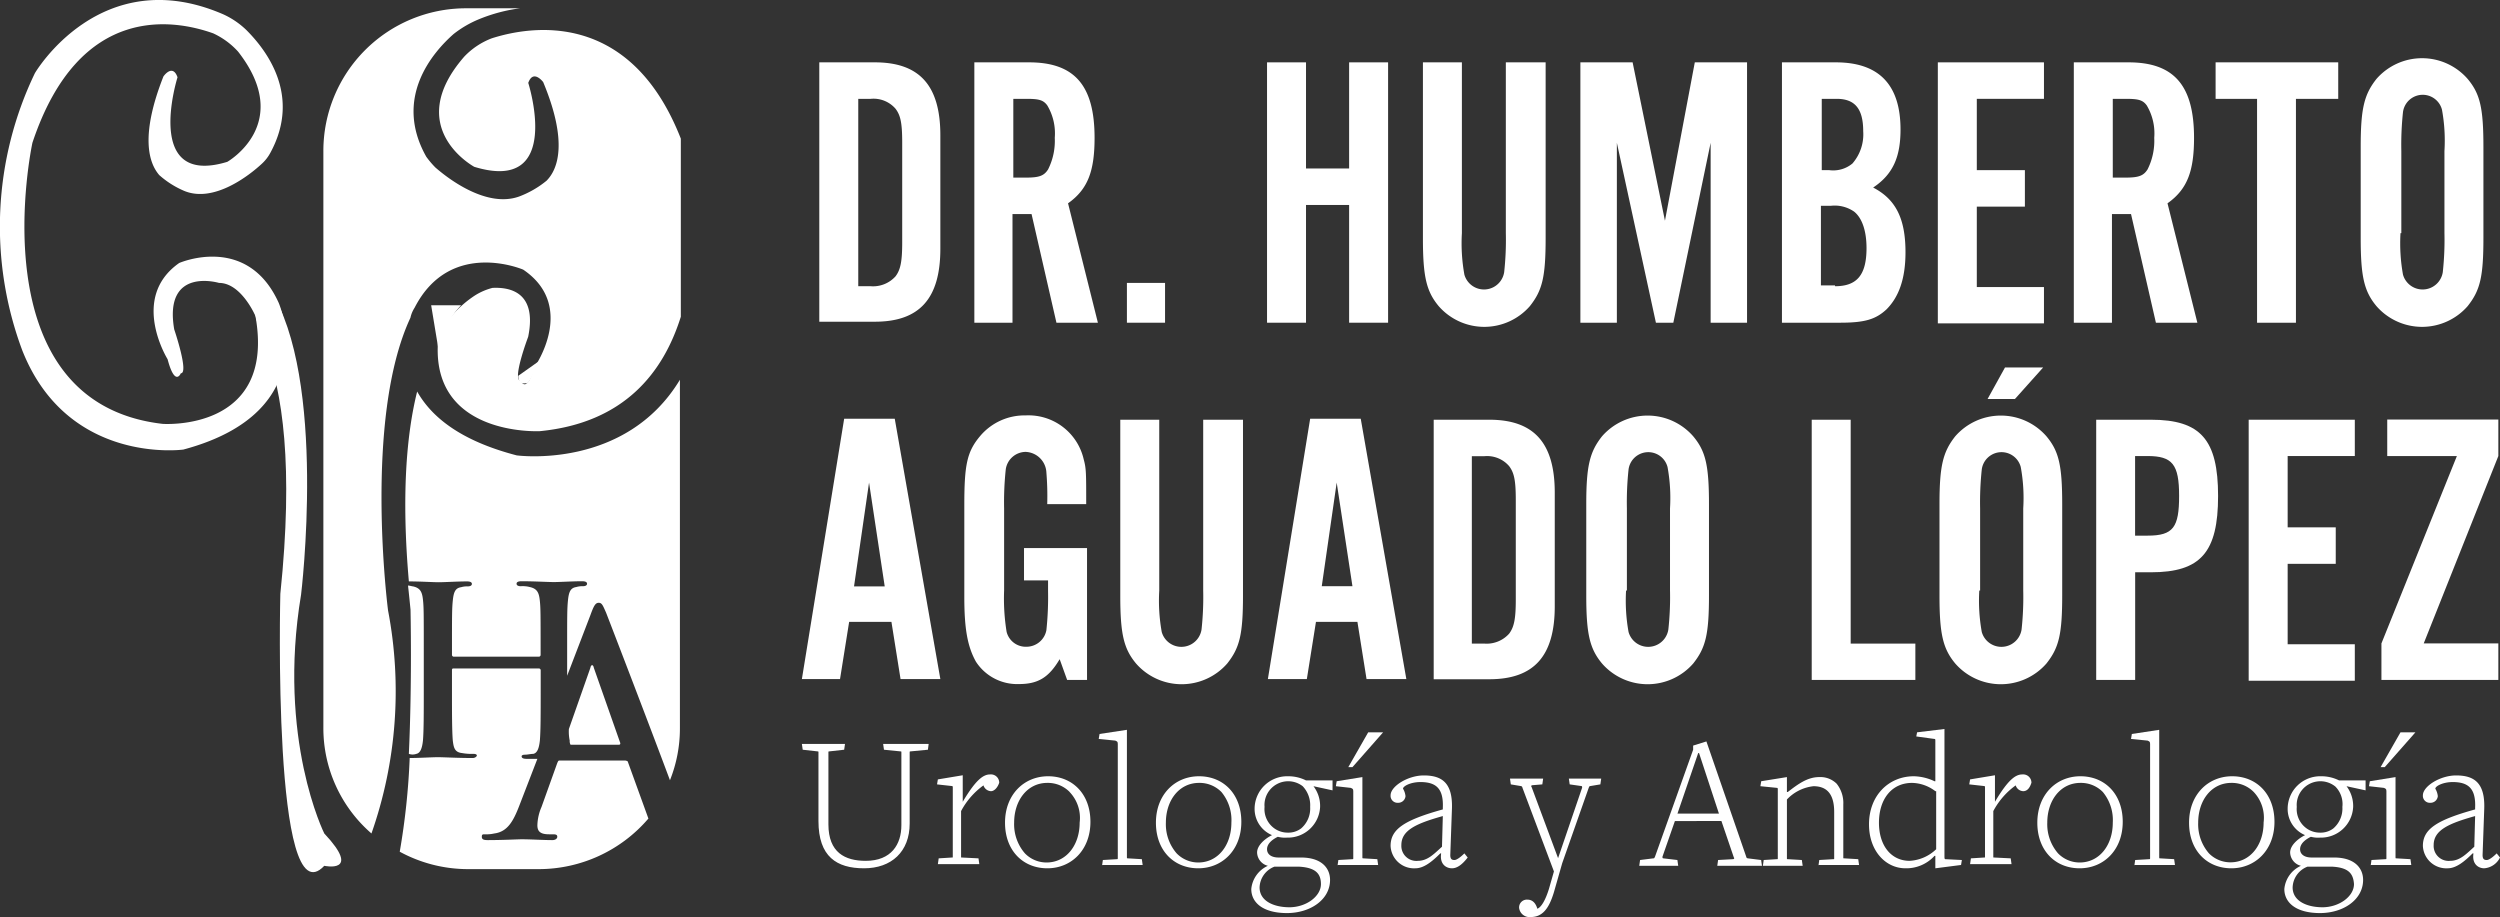
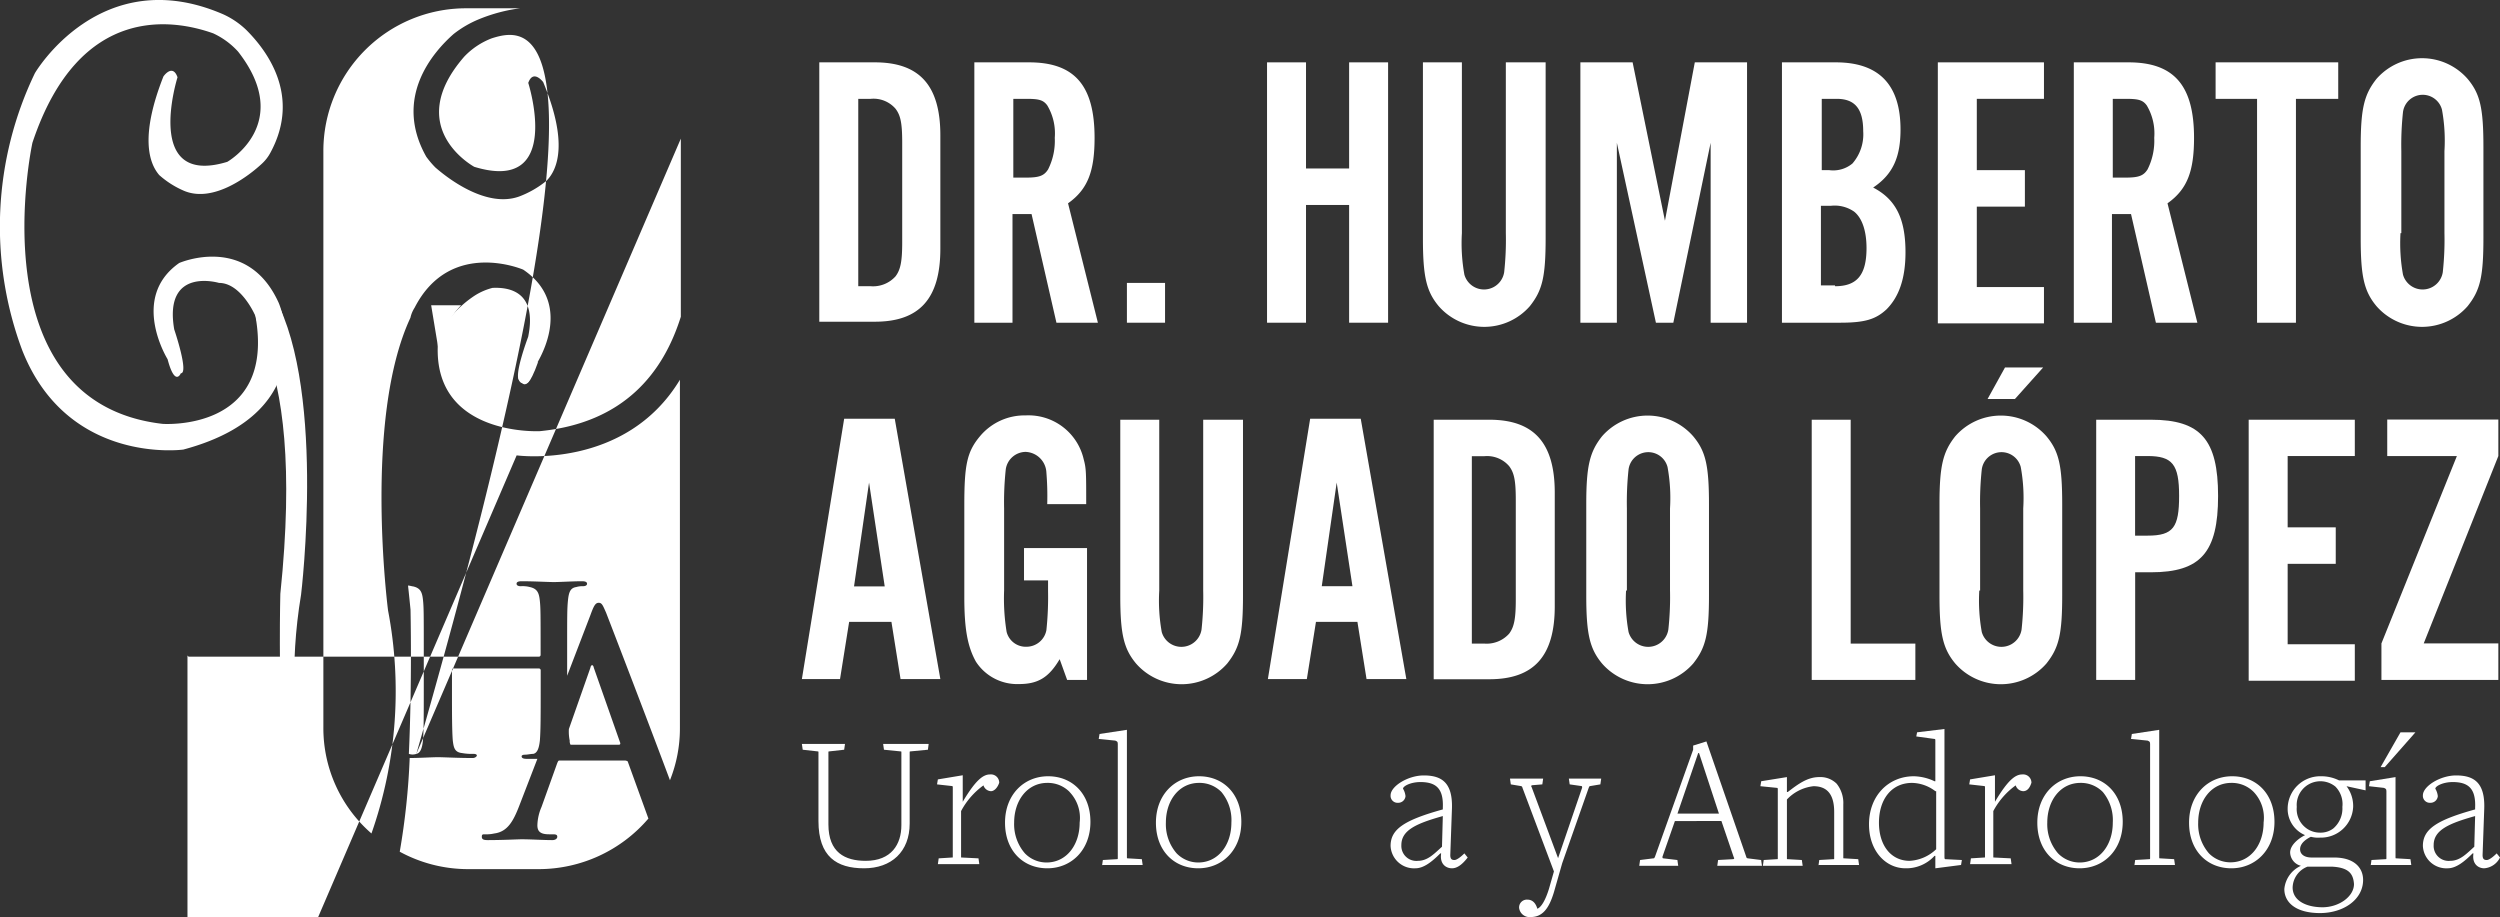
<svg xmlns="http://www.w3.org/2000/svg" viewBox="0 0 301.51 110.62">
  <rect x="0" y="0" width="301.51" height="110.62" fill="#333333" stroke="none" />
  <defs>
    <style>.cls-1{fill:#fff;}</style>
  </defs>
  <title>logo-white</title>
  <g id="Layer_2" data-name="Layer 2">
    <g id="Layer_1-2" data-name="Layer 1">
-       <path class="cls-1" d="M75.31,91.72h-7.8c-.2,0-.2.1-.3.3l-1.9,5.3a5.91,5.91,0,0,0-.5,2.2c0,.7.3,1.1,1.4,1.1h.5c.4,0,.5.1.5.3s-.2.4-.6.4c-1.1,0-2.6-.1-3.7-.1-.4,0-2.3.1-4.1.1-.5,0-.7-.1-.7-.4s.1-.3.4-.3a4.1,4.1,0,0,0,1.1-.1c1.6-.2,2.3-1.5,3-3.3l2.2-5.7h-1.3q-.6,0-.6-.3c0-.1.1-.2.4-.2s.7-.1,1-.1c.5-.1.7-.7.8-1.6.1-1.2.1-3.4.1-6v-2.5a.22.22,0,0,0-.2-.2H54.71c-.1,0-.2,0-.2.2v2.5c0,2.6,0,4.8.1,6,.1.8.2,1.4,1.1,1.5a6.6,6.6,0,0,0,1.4.1c.3,0,.4.1.4.2s-.2.3-.5.3c-1.8,0-3.5-.1-4.2-.1s-2.3.1-3.4.1h0a85.27,85.27,0,0,1-1.2,11.3,17.22,17.22,0,0,0,8.2,2.1H65a17.41,17.41,0,0,0,13.2-6.1l-2.5-6.9A.76.76,0,0,0,75.31,91.72Zm-.7-1.9c.2,0,.2-.1.2-.2l-3.2-9.1c0-.1-.1-.3-.2-.3s-.2.2-.2.3l-2.6,7.4a5.31,5.31,0,0,0,.1,1.4.9.9,0,0,0,.1.5Zm-24.4,1.1c.5-.1.7-.7.8-1.6.1-1.2.1-3.4.1-6v-5c0-4.3,0-5.1-.1-6s-.3-1.4-1.2-1.6c-.1,0-.4-.1-.6-.1.1.9.2,1.9.3,2.9,0,0,.2,8.7-.2,17.4A1.35,1.35,0,0,0,50.21,90.92Zm31.9-74.2C76,1.12,64,3.12,59.31,4.62A9,9,0,0,0,56,6.82c-7.5,8.6,1.2,13.3,1.2,13.3C68,23.42,63.71,10,63.71,10c.6-1.7,1.8-.1,1.8-.1,3,7.2,1.8,10.5.4,11.9a11.73,11.73,0,0,1-3.3,1.9c-3.9,1.4-8.5-2.1-10.1-3.5a10.9,10.9,0,0,1-1.1-1.3c-4-7.1.8-12.6,3.3-14.8a12.86,12.86,0,0,1,3.1-1.8A19.87,19.87,0,0,1,62.71,1h-6.5A17.2,17.2,0,0,0,39,18.22v69.5a16.8,16.8,0,0,0,5.8,12.8,51.82,51.82,0,0,0,2-26.9s-3-23.1,2.7-35.3a3.6,3.6,0,0,1,.5-1.2c4.3-8.4,13.1-4.6,13.1-4.6,6.5,4.4,1.4,11.7,1.4,11.7-1,3.4-1.7,1.7-1.7,1.7-1.1,0,.9-5.3.9-5.3,1.1-5.4-2.2-6-4.3-5.9a7.37,7.37,0,0,0-2.1.9,13.06,13.06,0,0,0-4.4,4.8C51.41,52.72,65.11,52,65.11,52c10.2-1,14.9-7.1,17-13.8V16.72Zm-19.8,38.2c-6.9-1.8-10.3-4.7-12-7.7-1.3,5.2-1.9,12.6-1,22.9,1.4,0,2.9.1,3.6.1s2.3-.1,3.4-.1q.6,0,.6.3c0,.2-.2.3-.5.3a2.49,2.49,0,0,0-.8.1c-.7.1-.9.6-1,1.6s-.1,1.7-.1,6V79a.22.22,0,0,0,.2.2H65a.22.22,0,0,0,.2-.2v-.6c0-4.3,0-5.1-.1-6s-.3-1.4-1.2-1.6a3.42,3.42,0,0,0-1.1-.1c-.3,0-.5-.1-.5-.3s.2-.3.6-.3c1.5,0,3.2.1,3.9.1s2.3-.1,3.4-.1q.6,0,.6.3c0,.2-.2.3-.5.3a2.49,2.49,0,0,0-.8.1c-.7.1-.9.6-1,1.6s-.1,1.7-.1,6v3.1l2.8-7.3c.4-1.1.6-1.5,1-1.5s.5.3.9,1.2c.7,1.8,5.2,13.5,7.7,20.2a16.81,16.81,0,0,0,1.2-6.3v-42C75.41,56.72,62.31,54.92,62.31,54.92Z" />
+       <path class="cls-1" d="M75.31,91.72h-7.8c-.2,0-.2.1-.3.3l-1.9,5.3a5.91,5.91,0,0,0-.5,2.2c0,.7.3,1.1,1.4,1.1h.5c.4,0,.5.1.5.3s-.2.4-.6.4c-1.1,0-2.6-.1-3.7-.1-.4,0-2.3.1-4.1.1-.5,0-.7-.1-.7-.4s.1-.3.4-.3a4.1,4.1,0,0,0,1.1-.1c1.6-.2,2.3-1.5,3-3.3l2.2-5.7h-1.3q-.6,0-.6-.3c0-.1.1-.2.4-.2s.7-.1,1-.1c.5-.1.7-.7.8-1.6.1-1.2.1-3.4.1-6v-2.5a.22.22,0,0,0-.2-.2H54.71c-.1,0-.2,0-.2.2v2.5c0,2.6,0,4.8.1,6,.1.8.2,1.4,1.1,1.5a6.6,6.6,0,0,0,1.4.1c.3,0,.4.1.4.2s-.2.3-.5.3c-1.8,0-3.5-.1-4.2-.1s-2.3.1-3.4.1h0a85.27,85.27,0,0,1-1.2,11.3,17.22,17.22,0,0,0,8.2,2.1H65a17.41,17.41,0,0,0,13.2-6.1l-2.5-6.9A.76.76,0,0,0,75.31,91.72Zm-.7-1.9c.2,0,.2-.1.2-.2l-3.2-9.1c0-.1-.1-.3-.2-.3s-.2.2-.2.3l-2.6,7.4a5.31,5.31,0,0,0,.1,1.4.9.9,0,0,0,.1.5Zm-24.4,1.1c.5-.1.7-.7.8-1.6.1-1.2.1-3.4.1-6v-5c0-4.3,0-5.1-.1-6s-.3-1.4-1.2-1.6c-.1,0-.4-.1-.6-.1.1.9.2,1.9.3,2.9,0,0,.2,8.7-.2,17.4A1.35,1.35,0,0,0,50.21,90.92ZC76,1.12,64,3.12,59.31,4.62A9,9,0,0,0,56,6.82c-7.5,8.6,1.2,13.3,1.2,13.3C68,23.42,63.71,10,63.71,10c.6-1.7,1.8-.1,1.8-.1,3,7.2,1.8,10.5.4,11.9a11.73,11.73,0,0,1-3.3,1.9c-3.9,1.4-8.5-2.1-10.1-3.5a10.9,10.9,0,0,1-1.1-1.3c-4-7.1.8-12.6,3.3-14.8a12.86,12.86,0,0,1,3.1-1.8A19.87,19.87,0,0,1,62.71,1h-6.5A17.2,17.2,0,0,0,39,18.22v69.5a16.8,16.8,0,0,0,5.8,12.8,51.82,51.82,0,0,0,2-26.9s-3-23.1,2.7-35.3a3.6,3.6,0,0,1,.5-1.2c4.3-8.4,13.1-4.6,13.1-4.6,6.5,4.4,1.4,11.7,1.4,11.7-1,3.4-1.7,1.7-1.7,1.7-1.1,0,.9-5.3.9-5.3,1.1-5.4-2.2-6-4.3-5.9a7.37,7.37,0,0,0-2.1.9,13.06,13.06,0,0,0-4.4,4.8C51.41,52.72,65.11,52,65.11,52c10.2-1,14.9-7.1,17-13.8V16.72Zm-19.8,38.2c-6.9-1.8-10.3-4.7-12-7.7-1.3,5.2-1.9,12.6-1,22.9,1.4,0,2.9.1,3.6.1s2.3-.1,3.4-.1q.6,0,.6.3c0,.2-.2.3-.5.3a2.49,2.49,0,0,0-.8.1c-.7.1-.9.6-1,1.6s-.1,1.7-.1,6V79a.22.22,0,0,0,.2.2H65a.22.22,0,0,0,.2-.2v-.6c0-4.3,0-5.1-.1-6s-.3-1.4-1.2-1.6a3.42,3.42,0,0,0-1.1-.1c-.3,0-.5-.1-.5-.3s.2-.3.6-.3c1.5,0,3.2.1,3.9.1s2.3-.1,3.4-.1q.6,0,.6.3c0,.2-.2.3-.5.3a2.49,2.49,0,0,0-.8.1c-.7.1-.9.6-1,1.6s-.1,1.7-.1,6v3.1l2.8-7.3c.4-1.1.6-1.5,1-1.5s.5.3.9,1.2c.7,1.8,5.2,13.5,7.7,20.2a16.81,16.81,0,0,0,1.2-6.3v-42C75.41,56.72,62.31,54.92,62.31,54.92Z" />
      <path class="cls-1" d="M26.11,32.22s-2,2.1-.7,1.6c5.4-2.1,4.3,2.2,6.5,7.8s3.5,14.6,1.9,30c0,0-1,39.5,5.3,32.8,0,0,4.6,1,0-3.9,0,0-5.7-11.4-2.8-28.8,0,0,3.2-26.1-3.8-36.9C31.31,32.82,26.11,32.22,26.11,32.22Z" />
      <path class="cls-1" d="M52.91,42.32a10.22,10.22,0,0,1,2.7-5.5H52Z" />
      <path class="cls-1" d="M62.51,45.32s-.1,1.1.9.9c0,0,.4.5,1.5-2.6Z" />
      <path class="cls-1" d="M21.41,9.32s-4.2,13.3,6,10.2c0,0,8.1-4.6,1.3-13.3a9.33,9.33,0,0,0-3-2.2c-4.5-1.6-16.1-3.9-21.8,13.2,0,0-6.8,31.3,15.7,33.9,0,0,13.7,1,11.2-13,0,0-1.7-4-4.4-4,0,0-6.7-2-5.4,5.6,0,0,1.8,5.3.8,5.3,0,0-.7,1.7-1.6-1.7,0,0-4.6-7.4,1.4-11.6,0,0,8.2-3.6,12,4.8,0,0,5.7,13.1-11.5,17.7,0,0-13.9,1.9-19.4-11.9a42.66,42.66,0,0,1,1.5-33.5s7.9-13.5,22.7-7.1a9.89,9.89,0,0,1,2.8,1.9c2.3,2.3,6.7,7.8,2.9,14.8a5,5,0,0,1-1,1.3c-1.5,1.4-5.8,4.8-9.4,3.3a11,11,0,0,1-3-1.9c-1.3-1.5-2.3-4.8.5-11.9C19.71,9.22,20.81,7.62,21.41,9.32Z" />
      <path class="cls-1" d="M98.81,7.52h6.7c5.4,0,7.9,2.8,7.9,8.8V30c0,6-2.5,8.8-7.9,8.8h-6.7Zm6.2,27a3.64,3.64,0,0,0,3-1.2c.6-.8.8-1.8.8-4.1v-12c0-2.4-.2-3.3-.8-4.1a3.51,3.51,0,0,0-3-1.2h-1.5v22.6Z" />
      <path class="cls-1" d="M122.21,38.92h-4.7V7.52h6.6c5.5,0,7.9,2.8,7.9,9.1,0,4-.8,6.2-3.2,7.9l3.6,14.4h-5l-3-13.1h-2.3v13.1Zm1.5-17.5c1.6,0,2.2-.2,2.7-1a7.68,7.68,0,0,0,.8-3.8,6.59,6.59,0,0,0-.9-3.9c-.5-.7-1.1-.8-2.6-.8h-1.5v9.5Z" />
      <path class="cls-1" d="M140.51,38.92h-4.6v-4.8h4.6Z" />
      <path class="cls-1" d="M157.51,24.72v14.2h-4.7V7.52h4.7v12.8h5.2V7.52h4.7v31.4h-4.7V24.72Z" />
      <path class="cls-1" d="M186.41,7.52v21.2c0,4.7-.4,6.3-1.9,8.2a7.3,7.3,0,0,1-11,0c-1.5-1.8-1.9-3.6-1.9-8.2V7.52h4.7v20.6a21.34,21.34,0,0,0,.3,5,2.46,2.46,0,0,0,4.8-.3,35.9,35.9,0,0,0,.2-4.7V7.52Z" />
      <path class="cls-1" d="M206.31,38.92V17.22l-4.5,21.7h-2.1L195,17.22v21.7h-4.4V7.52h6.3l3.9,19.1,3.6-19.1h6.3v31.4Z" />
      <path class="cls-1" d="M214.91,7.52h6.5q7.8,0,7.8,8.1c0,3.3-.9,5.4-3.3,7,2.7,1.4,3.9,3.7,3.9,7.8,0,3.2-.8,5.4-2.3,6.9-1.3,1.2-2.6,1.6-5.6,1.6h-7V7.52Zm5.7,13a3.62,3.62,0,0,0,2.8-.8,5.36,5.36,0,0,0,1.3-3.9c0-2.7-1-3.9-3.2-3.9h-1.8v8.6Zm.7,14c2.6,0,3.8-1.3,3.8-4.6,0-2-.5-3.6-1.5-4.4a4.11,4.11,0,0,0-2.8-.7h-1.2v9.6h1.7Z" />
      <path class="cls-1" d="M246.51,11.92h-8.1v8.6h5.8v4.4h-5.8v9.7h8.1V39h-12.8V7.52h12.8Z" />
      <path class="cls-1" d="M254.81,38.92h-4.7V7.52h6.6c5.5,0,7.9,2.8,7.9,9.1,0,4-.8,6.2-3.2,7.9l3.6,14.4h-5l-3-13.1h-2.3v13.1Zm1.5-17.5c1.6,0,2.2-.2,2.7-1a7.68,7.68,0,0,0,.8-3.8,6.59,6.59,0,0,0-.9-3.9c-.5-.7-1.1-.8-2.6-.8h-1.5v9.5Z" />
      <path class="cls-1" d="M276.91,38.92h-4.7v-27h-5V7.52H282v4.4h-5.1v27Z" />
      <path class="cls-1" d="M299.51,28.72c0,4.7-.4,6.3-1.9,8.2a7.3,7.3,0,0,1-11,0c-1.5-1.8-1.9-3.6-1.9-8.2v-11c0-4.6.4-6.3,1.9-8.2a7.3,7.3,0,0,1,11,0c1.5,1.8,1.9,3.5,1.9,8.2Zm-10-.6a21.34,21.34,0,0,0,.3,5,2.46,2.46,0,0,0,4.8-.3,35.9,35.9,0,0,0,.2-4.7v-9.9a20.71,20.71,0,0,0-.3-5,2.4,2.4,0,0,0-4.7.3,37.14,37.14,0,0,0-.2,4.7v9.9Z" />
      <path class="cls-1" d="M102.41,75l-1.1,6.9h-4.6l5.1-31.4h6.1l5.5,31.4h-4.8l-1.1-6.9Zm2.4-16.8L103,70.72h3.7Z" />
      <path class="cls-1" d="M131,82h-2.3l-.9-2.5c-1.3,2.2-2.6,3-4.9,3a5.93,5.93,0,0,1-5.2-2.7c-1-1.8-1.4-3.9-1.4-7.8V61c0-4.9.3-6.5,1.9-8.4a7,7,0,0,1,5.5-2.5,6.83,6.83,0,0,1,7,5.3c.3,1.1.3,1.6.3,5.4h-4.7a34.6,34.6,0,0,0-.1-3.8,2.61,2.61,0,0,0-2.5-2.5,2.45,2.45,0,0,0-2.4,2.1,37.14,37.14,0,0,0-.2,4.7v9.9a25.33,25.33,0,0,0,.3,5,2.38,2.38,0,0,0,2.4,1.8,2.45,2.45,0,0,0,2.4-2,38.43,38.43,0,0,0,.2-4.7V70h-2.9v-3.9h7.6V82Z" />
      <path class="cls-1" d="M149.91,50.62v21.2c0,4.7-.4,6.3-1.9,8.2a7.3,7.3,0,0,1-11,0c-1.5-1.8-1.9-3.6-1.9-8.2V50.62h4.7v20.6a21.34,21.34,0,0,0,.3,5,2.46,2.46,0,0,0,4.8-.3,35.9,35.9,0,0,0,.2-4.7V50.62Z" />
      <path class="cls-1" d="M158.71,75l-1.1,6.9h-4.7l5.1-31.4h6.1l5.5,31.4h-4.8l-1.1-6.9Zm2.5-16.8-1.8,12.5h3.7Z" />
      <path class="cls-1" d="M172.91,50.62h6.7c5.4,0,7.9,2.8,7.9,8.8v13.7c0,6-2.5,8.8-7.9,8.8h-6.7Zm6.1,27a3.64,3.64,0,0,0,3-1.2c.6-.8.8-1.8.8-4.1v-12c0-2.4-.2-3.3-.8-4.1a3.51,3.51,0,0,0-3-1.2h-1.5v22.6Z" />
      <path class="cls-1" d="M206.11,71.82c0,4.7-.4,6.3-1.9,8.2a7.3,7.3,0,0,1-11,0c-1.5-1.8-1.9-3.6-1.9-8.2v-11c0-4.6.4-6.3,1.9-8.2a7.3,7.3,0,0,1,11,0c1.5,1.8,1.9,3.5,1.9,8.2Zm-10-.6a21.34,21.34,0,0,0,.3,5,2.46,2.46,0,0,0,4.8-.3,35.9,35.9,0,0,0,.2-4.7v-9.9a20.71,20.71,0,0,0-.3-5,2.4,2.4,0,0,0-4.7.3,37.14,37.14,0,0,0-.2,4.7v9.9Z" />
      <path class="cls-1" d="M231,82h-12.5V50.62h4.7v27H231Z" />
      <path class="cls-1" d="M248.71,71.82c0,4.7-.4,6.3-1.9,8.2a7.3,7.3,0,0,1-11,0c-1.5-1.8-1.9-3.6-1.9-8.2v-11c0-4.6.4-6.3,1.9-8.2a7.3,7.3,0,0,1,11,0c1.5,1.8,1.9,3.5,1.9,8.2Zm-10-.6a21.34,21.34,0,0,0,.3,5,2.46,2.46,0,0,0,4.8-.3,35.9,35.9,0,0,0,.2-4.7v-9.9a20.71,20.71,0,0,0-.3-5,2.4,2.4,0,0,0-4.7.3,37.14,37.14,0,0,0-.2,4.7v9.9Zm3.1-26.9h4.6l-3.4,3.8h-3.3Z" />
      <path class="cls-1" d="M257.51,82h-4.7V50.62h6.6c6,0,8.1,2.4,8.1,9.2s-2.1,9.2-8.1,9.2h-1.9Zm1.5-17.4c3.1,0,3.8-1,3.8-4.8S262,55,259,55h-1.5v9.6Z" />
      <path class="cls-1" d="M284,55h-8.1v8.6h5.8V68h-5.8v9.7H284v4.4h-12.8V50.62H284Z" />
      <path class="cls-1" d="M301.31,82h-14.1v-4.4l9.1-22.6h-8.4v-4.4h13.4V55l-9,22.6h9Z" />
      <path class="cls-1" d="M111.91,90.42l-2.1.2c-.1,0-.1,0-.1.1v8.6c0,3.4-2.2,5.4-5.5,5.4s-5.5-1.4-5.5-5.7v-8.3c0-.1,0-.1-.1-.1l-1.8-.2-.1-.7h5.2l-.1.7-1.8.2c-.1,0-.1,0-.1.1v8.7c0,3.4,2,4.4,4.5,4.4,3.1,0,4.3-2,4.3-4.3v-8.8c0-.1,0-.1-.1-.1l-2-.2-.1-.7H112Z" />
      <path class="cls-1" d="M119.51,95.42a1,1,0,0,1-.9-.7,9.06,9.06,0,0,0-2.7,3.1v5.5c0,.1,0,.1.1.1l2,.1.1.7h-5l.1-.7,1.6-.1c.1,0,.1,0,.1-.1V95c0-.1,0-.2-.1-.2l-1.8-.2.1-.6,3-.5v3.2h0c1.6-2.7,2.5-3.3,3.3-3.3a1,1,0,0,1,1.1,1C120.31,95,119.91,95.42,119.51,95.42Z" />
      <path class="cls-1" d="M126.31,104.72c-2.9,0-5.1-2.1-5.1-5.5s2.3-5.6,5.2-5.6,5.1,2.1,5.1,5.5S129.21,104.72,126.31,104.72Zm2.7-9.2a3.69,3.69,0,0,0-2.7-1.1c-2.4,0-4,2.1-4,4.8a5.35,5.35,0,0,0,1.3,3.7,3.63,3.63,0,0,0,2.6,1.1c2.4,0,4-2.1,4-4.8A4.52,4.52,0,0,0,129,95.52Z" />
      <path class="cls-1" d="M132.91,104.42l.1-.7,1.7-.1c.1,0,.1,0,.1-.1V89.72c0-.3-.1-.3-.3-.4l-2-.2.1-.6,3.3-.5v15.4c0,.1,0,.1.1.1l1.7.1.1.7h-4.9Z" />
      <path class="cls-1" d="M144.51,104.72c-2.9,0-5.1-2.1-5.1-5.5s2.3-5.6,5.2-5.6,5.1,2.1,5.1,5.5S147.41,104.72,144.51,104.72Zm2.8-9.2a3.69,3.69,0,0,0-2.7-1.1c-2.4,0-4,2.1-4,4.8a5.35,5.35,0,0,0,1.3,3.7,3.63,3.63,0,0,0,2.6,1.1c2.4,0,4-2.1,4-4.8A5.31,5.31,0,0,0,147.31,95.52Z" />
-       <path class="cls-1" d="M158.41,94.82h0a3.94,3.94,0,0,1,.8,2.5,3.89,3.89,0,0,1-4,3.7,3.42,3.42,0,0,1-1.1-.1c-.4.2-1.3.7-1.3,1.5,0,.6.5,1,1.4,1h2.7c2.5,0,3.5,1.3,3.5,2.7,0,2.4-2.4,4-5.2,4s-4.3-1.2-4.3-2.9a3.42,3.42,0,0,1,2-2.8h0a1.71,1.71,0,0,1-1.3-1.6c0-.9,1-1.7,1.8-2.1h0a3.43,3.43,0,0,1-2.1-3.2,3.93,3.93,0,0,1,4-3.9,4.77,4.77,0,0,1,2.2.5h3.2v1.2Zm-1.8,9.7h-2.9a2.78,2.78,0,0,0-1.8,2.5c0,1.7,1.8,2.4,3.6,2.4,2,0,3.8-1.3,3.8-2.8C159.31,105.32,158.61,104.62,156.61,104.52Zm.5-9.7a2.86,2.86,0,0,0-4.6,2.5,2.86,2.86,0,0,0,1.2,2.6,2.77,2.77,0,0,0,1.6.5,2.54,2.54,0,0,0,1.6-.5,3.17,3.17,0,0,0,1.1-2.6A3.33,3.33,0,0,0,157.11,94.82Z" />
-       <path class="cls-1" d="M161.31,104.42l.1-.7,1.7-.1c.1,0,.1,0,.1-.1v-8.1c0-.3-.1-.3-.3-.4l-1.8-.2.1-.6,3.1-.5v9.7c0,.1,0,.1.1.1l1.7.1.1.7h-4.9Zm1.8-11.9h-.5l2.4-4.2h1.8Z" />
      <path class="cls-1" d="M175.11,104.72c-.7,0-1.5-.5-1.3-1.8h-.1c-1,1-2,1.8-3,1.8a2.83,2.83,0,0,1-3-2.7c0-2,1.6-3.1,6.3-4.4v-.2c.1-2.3-.8-3.1-2.7-3.1-1.2,0-2.1.5-2.1.8a2.19,2.19,0,0,1,.3.9.88.88,0,0,1-.9.8.84.84,0,0,1-.9-.9c0-1.1,2.1-2.4,4-2.4,2.2,0,3.5.9,3.4,4l-.2,5.6c0,.5.2.6.5.6s.8-.4,1.2-.8l.4.5C176.31,104.32,175.71,104.72,175.11,104.72Zm-1.1-6.3c-3.2.9-5,1.7-5,3.5a1.81,1.81,0,0,0,2,1.9c1.2,0,2-.9,2.9-1.7Z" />
      <path class="cls-1" d="M183.61,95a.22.22,0,0,0-.2-.2l-1.2-.2-.1-.7h4l-.1.7-1.2.1c-.1,0-.2.1-.1.2l3.2,8.6,2.9-8.5c0-.1,0-.2-.1-.2l-1.4-.2-.1-.7h3.9l-.1.7-1.2.2c-.1,0-.1,0-.2.2l-3.2,9.1-1,3.5c-.6,2-1.4,3-2.8,3a1.27,1.27,0,0,1-1.4-1.1.94.94,0,0,1,1-1c.6,0,1,.4,1.2,1.1.5-.2,1-1.1,1.4-2.4l.6-2.1Z" />
      <path class="cls-1" d="M207.11,104.42l.1-.7,1.8-.1c.1,0,.2-.1.1-.2l-1.5-4.4H202l-1.5,4.3c0,.1,0,.2.1.2l1.7.2.1.7h-4.7l.1-.7,1.6-.2c.1,0,.1,0,.2-.2l4.6-12.9v-.5l1.6-.5,4.8,13.9a.22.22,0,0,0,.2.2l1.6.2.1.7Zm-2.2-13.6h-.1l-2.5,7.3h5Z" />
      <path class="cls-1" d="M219.31,104.42l.1-.7,1.7-.1c.1,0,.1,0,.1-.1v-5.6c0-2.4-1.1-3.1-2.5-3.1a5.18,5.18,0,0,0-3.2,1.6v7.1c0,.1,0,.1.1.1l1.7.1.1.7h-4.8l.1-.7,1.6-.1c.1,0,.1,0,.1-.1v-8.3c0-.1,0-.2-.1-.2l-2-.2.1-.6,3.1-.5v1.8h.1c1.3-1,2.4-1.8,3.8-1.8a2.78,2.78,0,0,1,2.1.8,3.74,3.74,0,0,1,.8,2.5v6.4c0,.1,0,.1.1.1l1.7.1.1.7h-4.9Z" />
      <path class="cls-1" d="M236.51,104.32l-3.1.4v-1.5h-.1a4.6,4.6,0,0,1-3.5,1.5c-2.4,0-4.4-2.1-4.4-5.3,0-3.5,2.4-5.8,5.4-5.8a6.13,6.13,0,0,1,2.5.6h.1v-4.9c0-.1,0-.2-.1-.2l-2.2-.3.1-.5,3.3-.4v15.4c0,.1,0,.3.1.3l2,.1Zm-3.1-8.9a4.78,4.78,0,0,0-2.8-1c-2.5,0-4,2-4,4.8s1.5,4.6,3.7,4.6a5,5,0,0,0,3.2-1.4v-7Z" />
      <path class="cls-1" d="M244,95.42a1,1,0,0,1-.9-.7,9.06,9.06,0,0,0-2.7,3.1v5.5c0,.1,0,.1.1.1l2,.1.1.7h-5l.1-.7,1.6-.1c.1,0,.1,0,.1-.1V95c0-.1,0-.2-.1-.2l-1.8-.2.1-.6,3-.5v3.2h0c1.6-2.7,2.5-3.3,3.3-3.3a1,1,0,0,1,1.1,1C244.81,95,244.51,95.42,244,95.42Z" />
      <path class="cls-1" d="M250.81,104.72c-2.9,0-5.1-2.1-5.1-5.5s2.3-5.6,5.2-5.6,5.1,2.1,5.1,5.5S253.71,104.72,250.81,104.72Zm2.8-9.2a3.69,3.69,0,0,0-2.7-1.1c-2.4,0-4,2.1-4,4.8a5.35,5.35,0,0,0,1.3,3.7,3.63,3.63,0,0,0,2.6,1.1c2.4,0,4-2.1,4-4.8A5.31,5.31,0,0,0,253.61,95.52Z" />
      <path class="cls-1" d="M257.41,104.42l.1-.7,1.7-.1c.1,0,.1,0,.1-.1V89.72c0-.3-.1-.3-.3-.4l-2-.2.1-.6,3.3-.5v15.4c0,.1,0,.1.1.1l1.7.1.1.7h-4.9Z" />
      <path class="cls-1" d="M269.11,104.72c-2.9,0-5.1-2.1-5.1-5.5s2.3-5.6,5.2-5.6,5.1,2.1,5.1,5.5S272,104.72,269.11,104.72Zm2.7-9.2a3.69,3.69,0,0,0-2.7-1.1c-2.4,0-4,2.1-4,4.8a5.35,5.35,0,0,0,1.3,3.7A3.63,3.63,0,0,0,269,104c2.4,0,4-2.1,4-4.8A4.52,4.52,0,0,0,271.81,95.52Z" />
      <path class="cls-1" d="M283,94.82h0a3.94,3.94,0,0,1,.8,2.5,3.89,3.89,0,0,1-4,3.7,3.42,3.42,0,0,1-1.1-.1c-.4.2-1.3.7-1.3,1.5,0,.6.5,1,1.4,1h2.7c2.5,0,3.5,1.3,3.5,2.7,0,2.4-2.4,4-5.2,4s-4.3-1.2-4.3-2.9a3.42,3.42,0,0,1,2-2.8h0a1.71,1.71,0,0,1-1.3-1.6c0-.9,1-1.7,1.8-2.1h0a3.43,3.43,0,0,1-2.1-3.2,3.93,3.93,0,0,1,4-3.9,4.77,4.77,0,0,1,2.2.5h3.2v1.2Zm-1.8,9.7h-2.9a2.78,2.78,0,0,0-1.8,2.5c0,1.7,1.8,2.4,3.6,2.4,2,0,3.8-1.3,3.8-2.8C283.81,105.32,283.21,104.62,281.21,104.52Zm.4-9.7a2.86,2.86,0,0,0-4.6,2.5,2.86,2.86,0,0,0,1.2,2.6,2.77,2.77,0,0,0,1.6.5,2.54,2.54,0,0,0,1.6-.5,3.17,3.17,0,0,0,1.1-2.6A3,3,0,0,0,281.61,94.82Z" />
      <path class="cls-1" d="M285.91,104.42l.1-.7,1.7-.1c.1,0,.1,0,.1-.1v-8.1c0-.3-.1-.3-.3-.4l-1.8-.2.1-.6,3.1-.5v9.7c0,.1,0,.1.1.1l1.7.1.1.7h-4.9Zm1.7-11.9h-.5l2.4-4.2h1.8Z" />
      <path class="cls-1" d="M299.61,104.72c-.7,0-1.5-.5-1.3-1.8h-.1c-1,1-2,1.8-3,1.8a2.83,2.83,0,0,1-3-2.7c0-2,1.6-3.1,6.3-4.4v-.2c.1-2.3-.8-3.1-2.7-3.1-1.2,0-2.1.5-2.1.8a2.19,2.19,0,0,1,.3.9.88.88,0,0,1-.9.8.84.84,0,0,1-.9-.9c0-1.1,2.1-2.4,4-2.4,2.2,0,3.5.9,3.4,4l-.2,5.6c0,.5.2.6.5.6s.8-.4,1.2-.8l.4.5A2.32,2.32,0,0,1,299.61,104.72Zm-1.1-6.3c-3.2.9-5,1.7-5,3.5a1.81,1.81,0,0,0,2,1.9c1.2,0,2-.9,2.9-1.7Z" />
    </g>
  </g>
</svg>